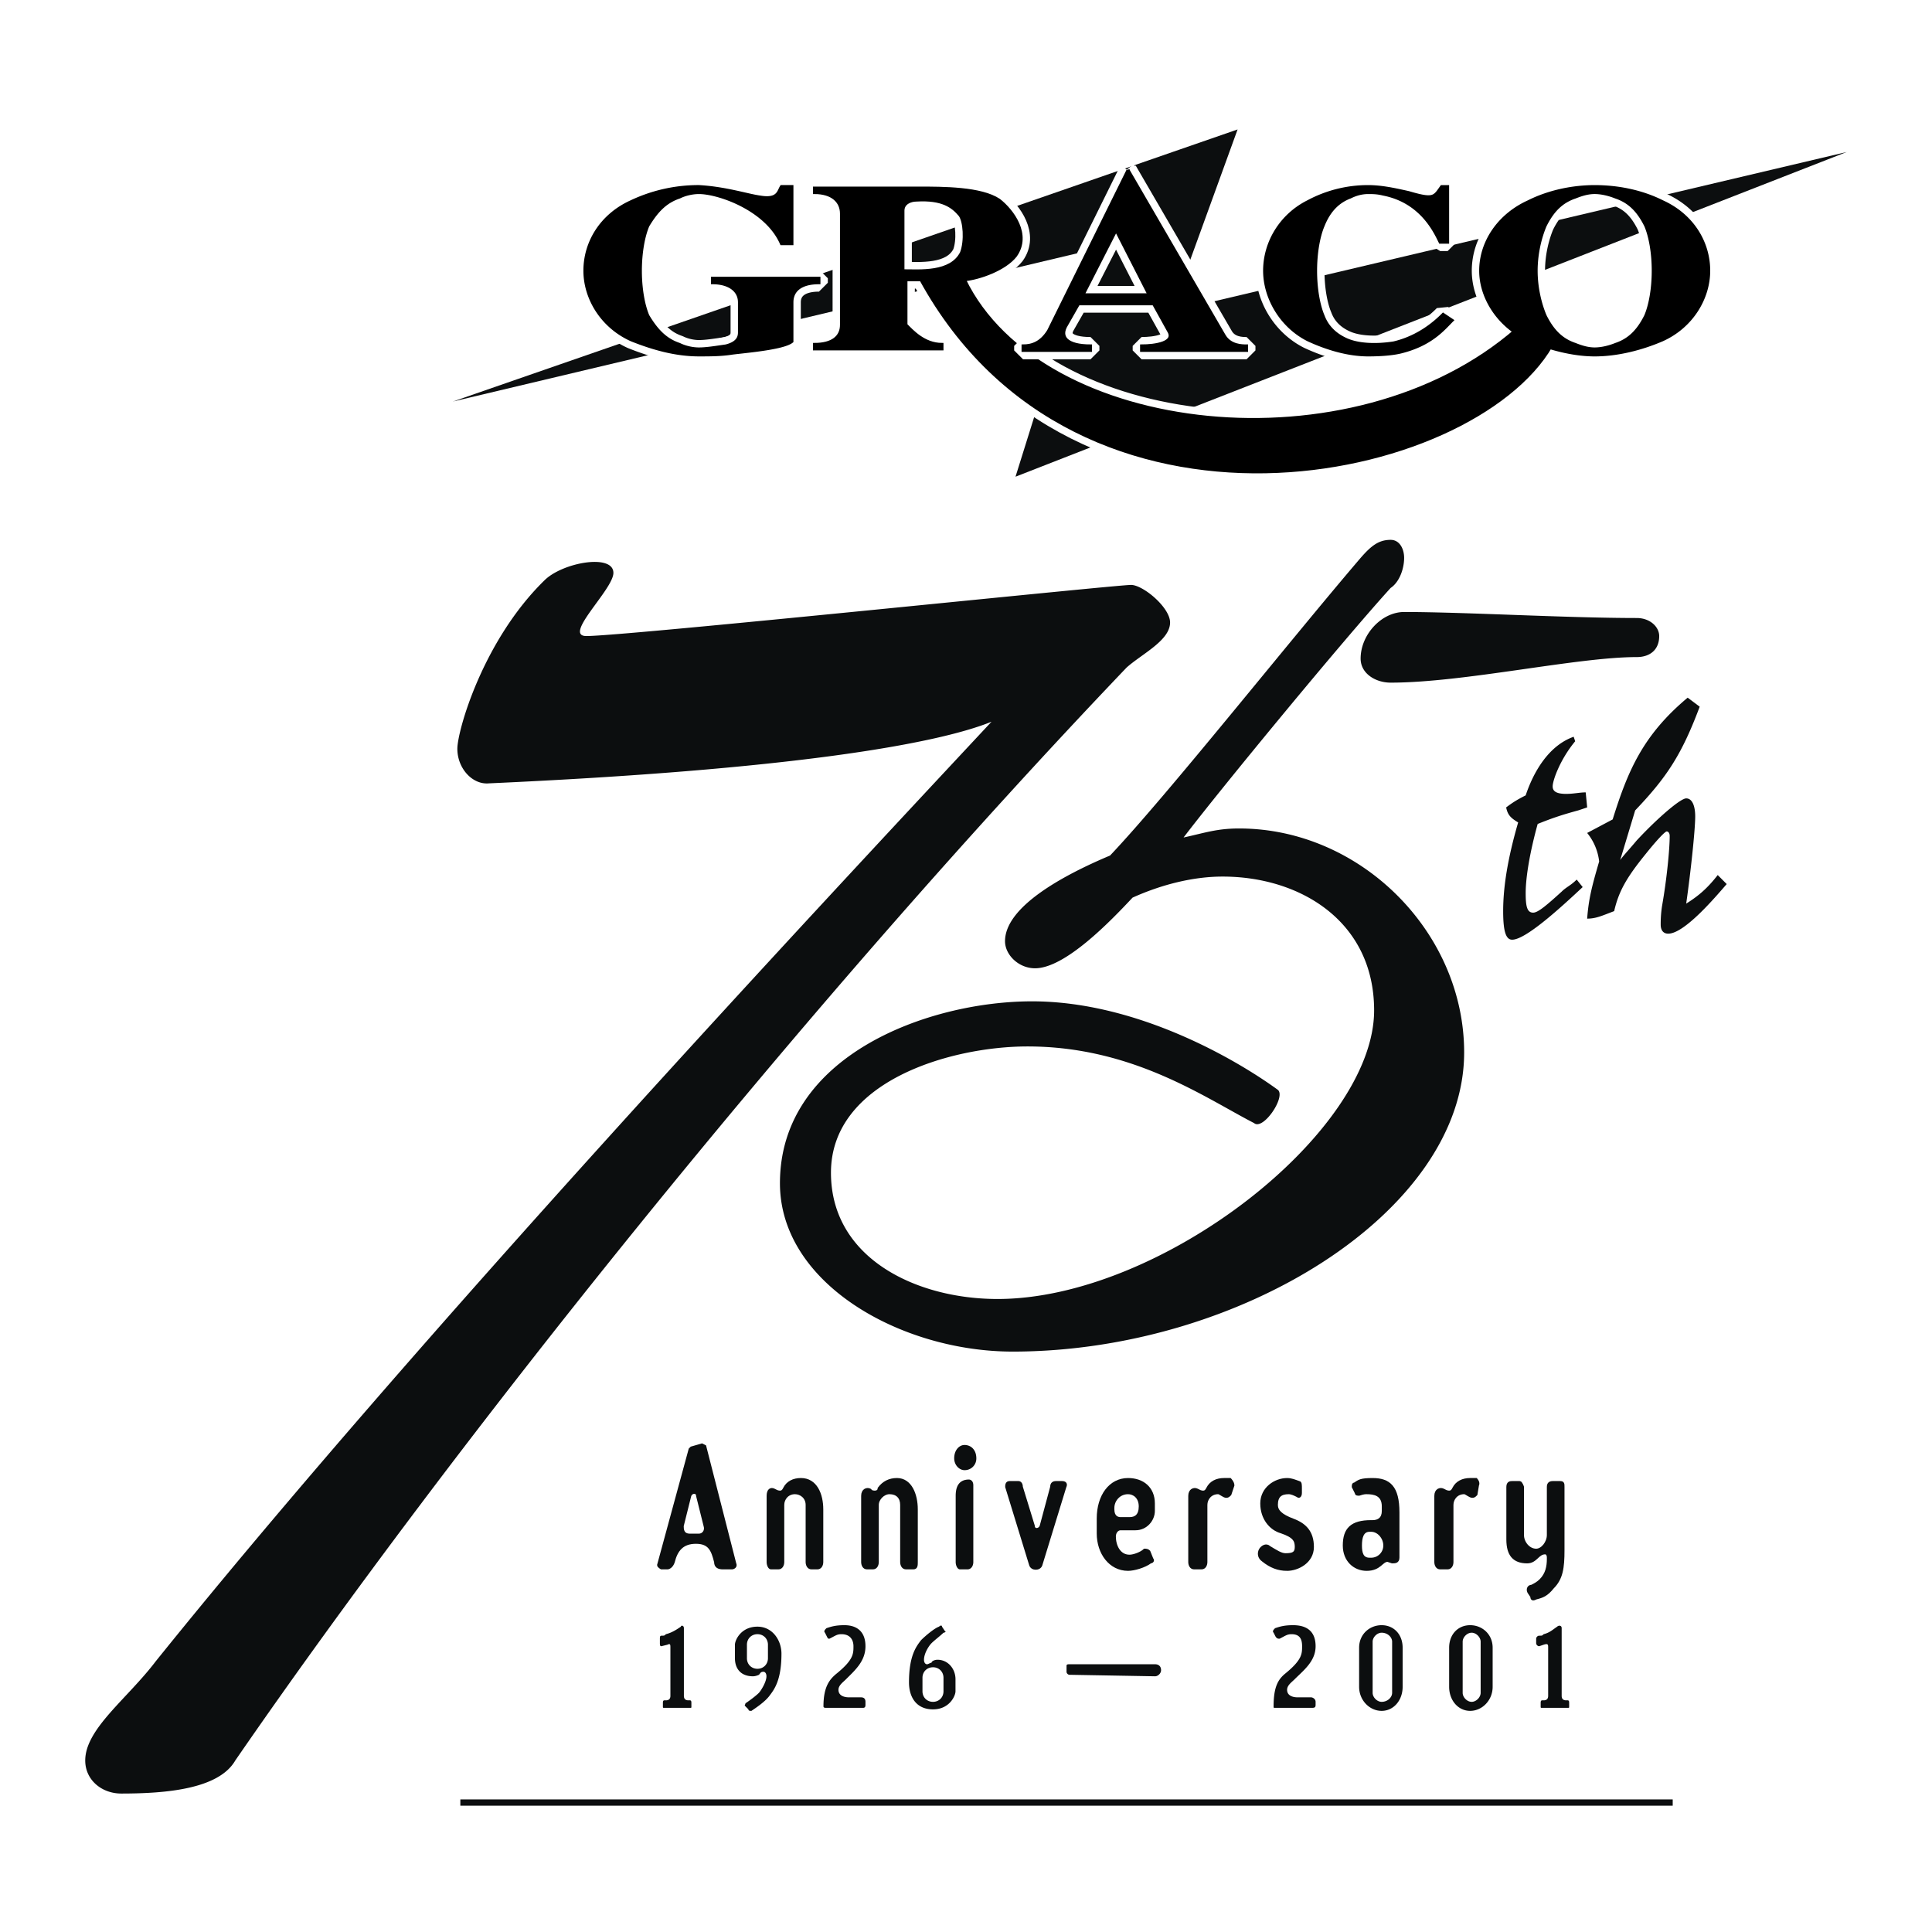
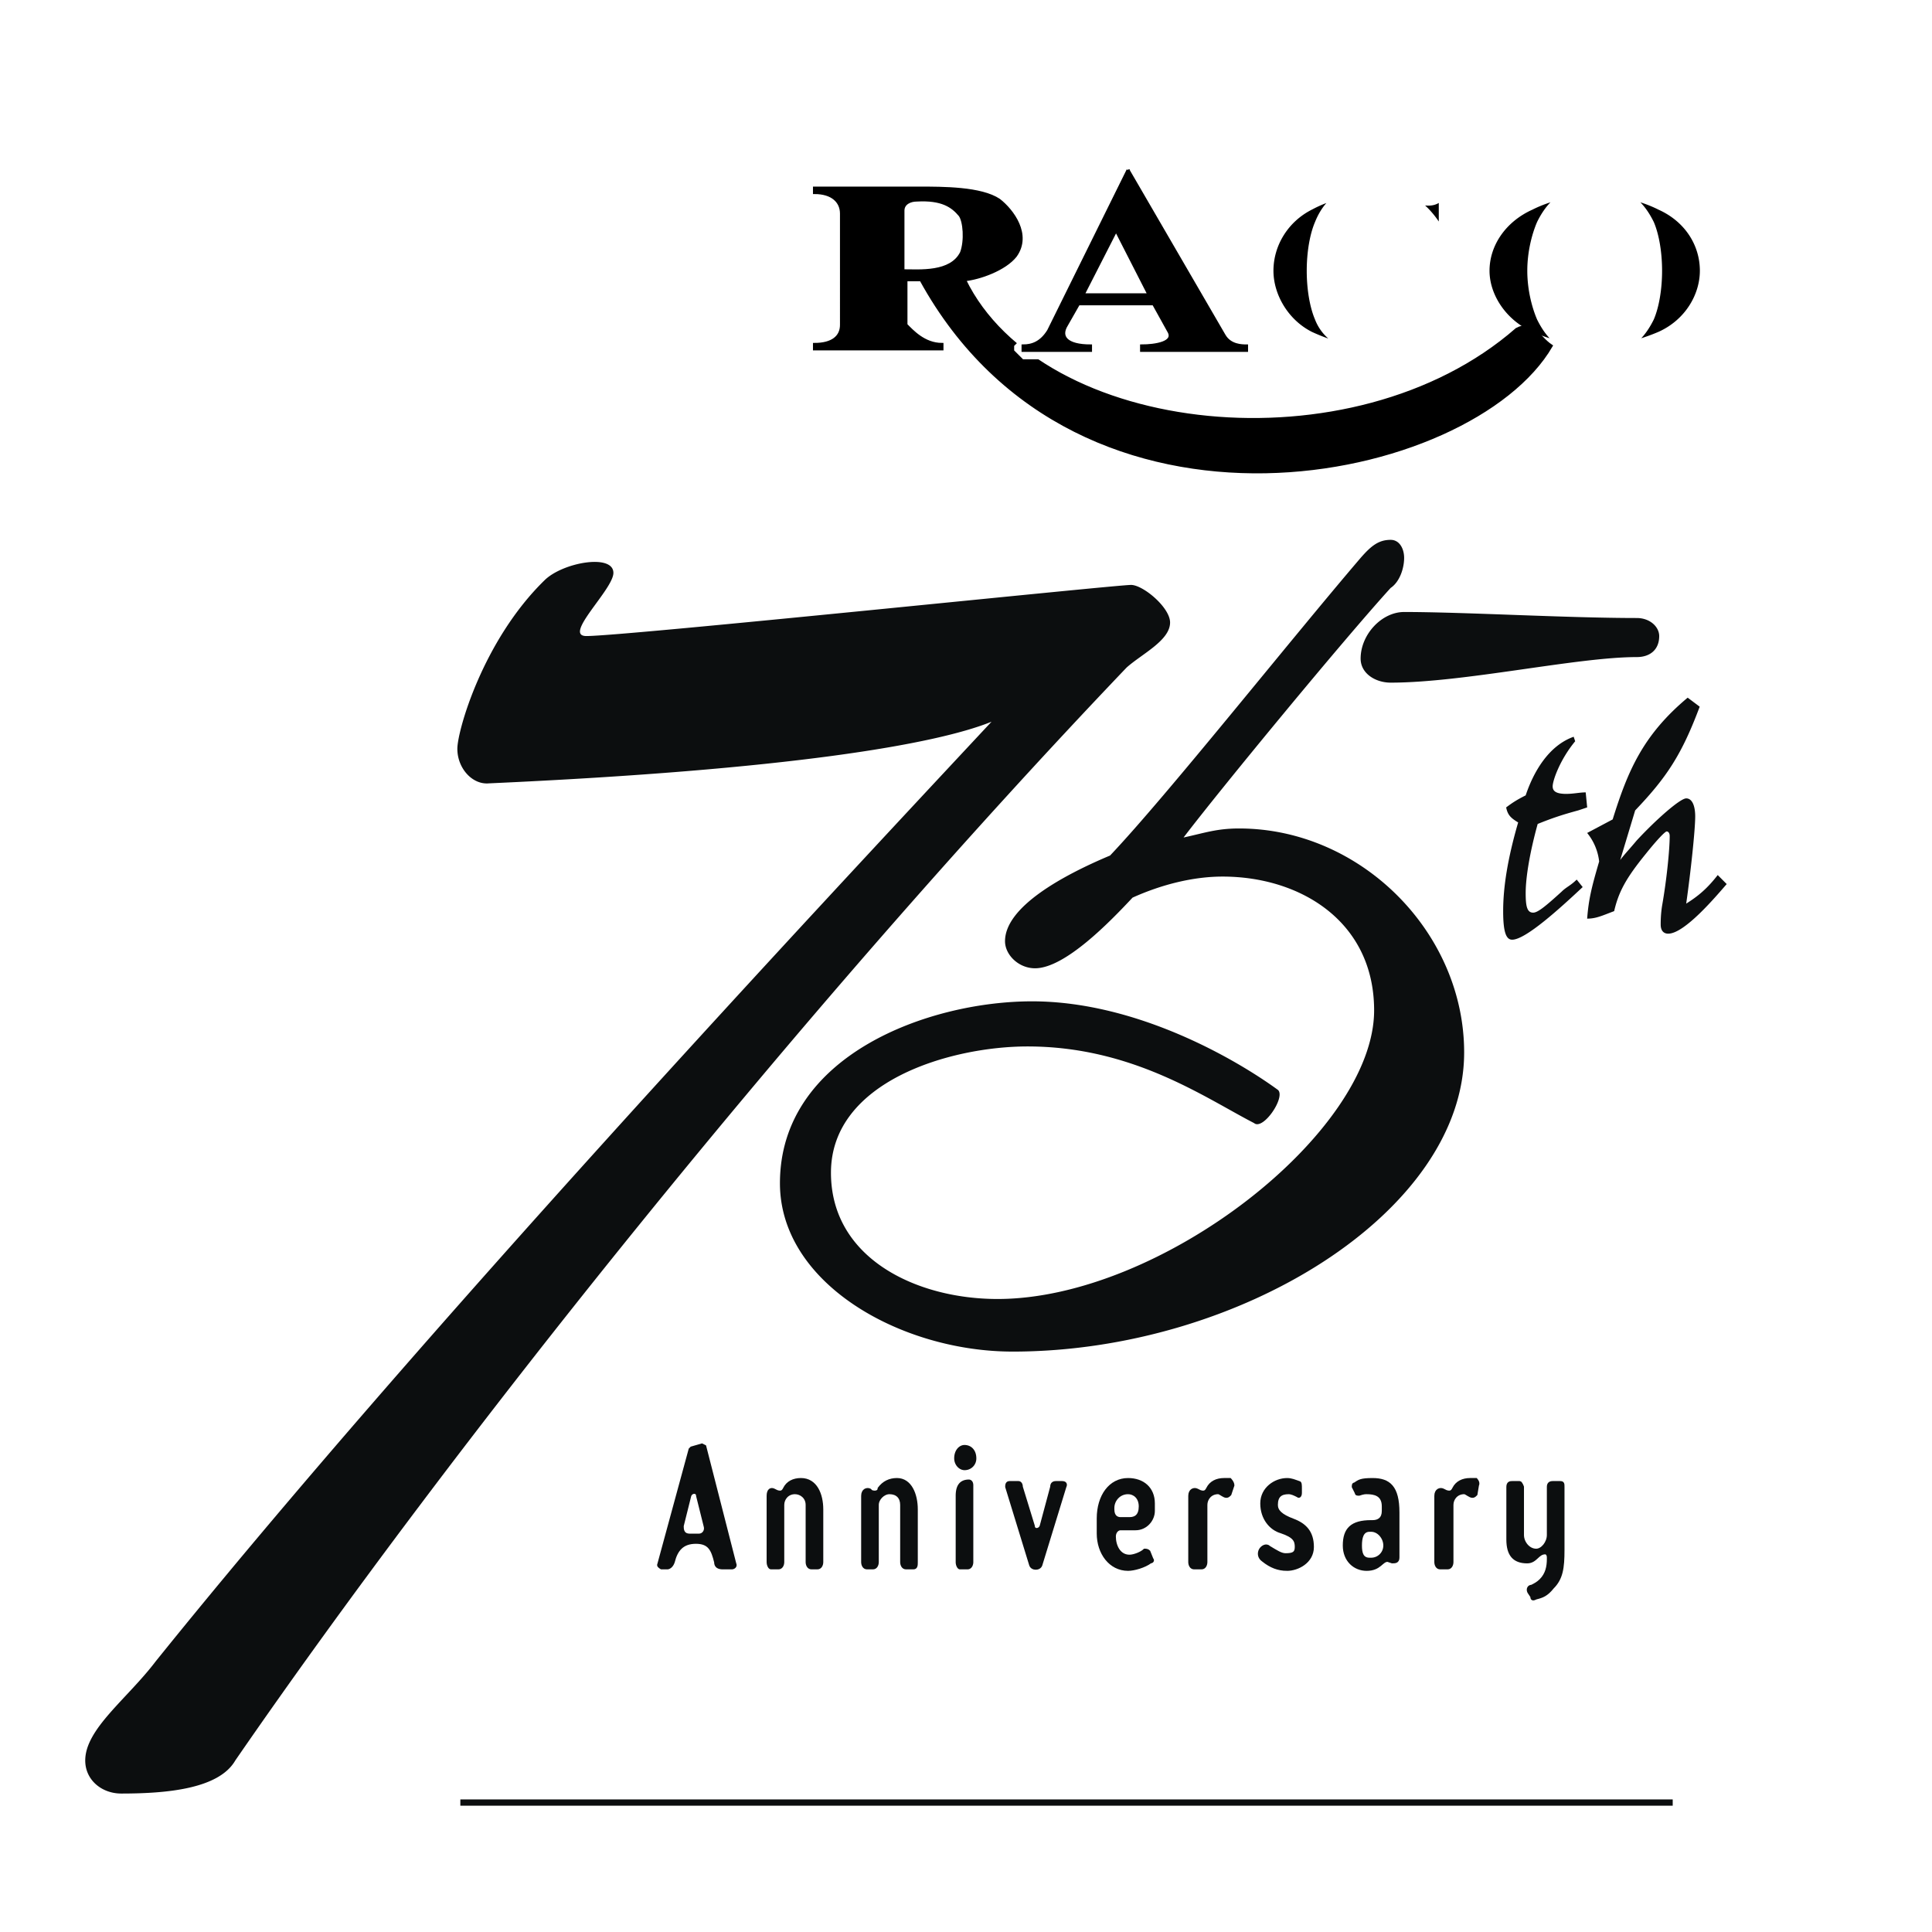
<svg xmlns="http://www.w3.org/2000/svg" width="2500" height="2500" viewBox="0 0 192.756 192.756">
  <path fill-rule="evenodd" clip-rule="evenodd" fill="#fff" d="M0 0h192.756v192.756H0V0z" />
  <path d="M70.33 152.246c.15.449-.15.898-.599.898h-.898c-.749 0-.749-.6-.749-.898l.749-3c.149-.451.748-.451.748 0l.749 3zm2.994 3.748l-2.994-11.697c0-.15-.15-.15-.299-.15l-1.048.301c-.149 0-.149.148-.149.148l-3.144 11.549c0 .15.15.301.299.301h.599c.15 0 .449-.15.599-.6.299-1.201.898-1.951 2.246-1.951 1.347 0 1.646.75 1.946 1.951 0 .449.299.6.748.6h.898c.149-.001.449-.151.299-.452z" fill-rule="evenodd" clip-rule="evenodd" fill="#0c0e0f" />
  <path d="M70.33 152.246c.15.449-.15.898-.599.898h-.898c-.749 0-.749-.6-.749-.898l.749-3c.149-.451.748-.451.748 0l.749 3zm2.994 3.748l-2.994-11.697-.299-.15-1.048.301-.149.148-3.144 11.549c0 .15.299.301.299.301h.599c.15 0 .449-.15.599-.6.299-1.201.898-1.951 2.246-1.951 1.347 0 1.646.75 1.946 1.951 0 .449.299.6.748.6h.898c.149-.001.449-.151.299-.452z" fill="none" stroke="#0c0e0f" stroke-width=".262" stroke-miterlimit="2.613" />
  <path d="M81.558 156.445h-.599c-.299 0-.449-.301-.449-.6v-5.701c0-.748-.599-1.199-1.198-1.199-.748 0-1.197.6-1.197 1.199v5.701c0 .299-.149.6-.449.6h-.749c-.15 0-.299-.301-.299-.6v-6.6c0-.6.299-.75.599-.6l.299.148c.45.15.599 0 .749-.299.3-.6.898-.9 1.647-.9 1.497 0 2.096 1.5 2.096 3v5.25c-.001.301-.151.601-.45.601zM91.138 156.445h-.748c-.3 0-.449-.301-.449-.6v-5.701c0-.748-.449-1.199-1.198-1.199-.599 0-1.197.6-1.197 1.199v5.701c0 .299-.15.6-.449.6h-.599c-.299 0-.449-.301-.449-.6v-6.6c0-.6.449-.75.749-.6l.149.148c.449.15.749 0 .749-.299.449-.6 1.047-.9 1.796-.9 1.348 0 1.946 1.5 1.946 3v5.25c0 .301 0 .601-.3.601z" fill-rule="evenodd" clip-rule="evenodd" fill="#0c0e0f" stroke="#0c0e0f" stroke-width=".262" stroke-miterlimit="2.613" />
  <path d="M96.229 146.547c-.449 0-.898-.451-.898-1.051 0-.75.449-1.199.898-1.199.598 0 1.049.449 1.049 1.199a1.027 1.027 0 0 1-1.049 1.051zm.299 9.898h-.749c-.15 0-.299-.301-.299-.6v-6.6c0-.9.299-1.5 1.197-1.5.149 0 .3 0 .3.449v7.65c0 .301-.15.601-.449.601z" fill-rule="evenodd" clip-rule="evenodd" fill="#0c0e0f" />
  <path d="M96.229 146.547c-.449 0-.898-.451-.898-1.051 0-.75.449-1.199.898-1.199.598 0 1.049.449 1.049 1.199a1.027 1.027 0 0 1-1.049 1.051zm.299 9.898h-.749c-.15 0-.299-.301-.299-.6v-6.6c0-.9.299-1.5 1.197-1.5 0 0 .3 0 .3.449v7.65c0 .301-.15.601-.449.601z" fill="none" stroke="#0c0e0f" stroke-width=".262" stroke-miterlimit="2.613" />
  <path d="M103.863 156.145c-.15.449-.898.449-1.049 0l-2.395-7.799c0-.15 0-.449.299-.449h.898c.15 0 .301.148.301.449l1.197 3.9c0 .449.598.449.748 0l1.047-3.9c0-.301.15-.449.449-.449h.6c.299 0 .449.148.299.449l-2.394 7.799zM113.295 152.545h-1.498c-.299 0-.598.301-.598.75 0 .9.447 1.949 1.496 1.949.449 0 1.197-.299 1.498-.6.148 0 .299 0 .447.15l.301.75c.148.15 0 .301-.15.301-.598.449-1.646.748-2.246.748-1.795 0-2.992-1.648-2.992-3.6v-1.498c0-2.25 1.197-3.9 2.992-3.9 1.498 0 2.545.9 2.545 2.4v.75c0 .9-.748 1.8-1.795 1.8zm-.75-3.6c-.898 0-1.496.75-1.496 1.5v.15c0 .75.449.9.748.9h.898c.6 0 1.049-.301 1.049-1.201 0-.898-.599-1.349-1.199-1.349z" fill-rule="evenodd" clip-rule="evenodd" fill="#0c0e0f" stroke="#0c0e0f" stroke-width=".262" stroke-miterlimit="2.613" />
  <path d="M122.725 149.096c-.148.15-.299.301-.598.15s-.449-.301-.6-.301c-.748 0-1.197.6-1.197 1.199v5.701c0 .299-.15.6-.449.6h-.748c-.299 0-.449-.301-.449-.6v-6.6c0-.6.449-.75.748-.6l.299.148c.449.15.6 0 .75-.299.299-.6.898-.9 1.646-.9h.598c.15.15.301.301.301.6l-.301.902z" fill-rule="evenodd" clip-rule="evenodd" fill="#0c0e0f" />
  <path d="M122.725 149.096c-.148.15-.299.301-.598.15s-.449-.301-.6-.301c-.748 0-1.197.6-1.197 1.199v5.701c0 .299-.15.6-.449.6h-.748c-.299 0-.449-.301-.449-.6v-6.6c0-.6.449-.75.748-.6l.299.148c.449.15.6 0 .75-.299.299-.6.898-.9 1.646-.9h.598s.301.301.301.6l-.301.902z" fill="none" stroke="#0c0e0f" stroke-width=".262" stroke-miterlimit="2.613" />
  <path d="M128.414 156.594c-.898 0-1.646-.299-2.395-.898-.449-.301-.449-.75-.301-1.051.15-.299.6-.6.898-.299.748.449 1.197.75 1.646.75.75 0 1.049-.15 1.049-.75s-.15-1.051-1.498-1.5c-1.047-.301-1.945-1.35-1.945-2.85s1.348-2.4 2.545-2.4c.449 0 .748.15 1.197.301.15 0 .15.299.15.6v.449c0 .301-.15.451-.301.301-.299-.15-.598-.301-.896-.301-.75 0-1.199.301-1.199 1.199 0 .602.449 1.051 1.648 1.5 1.197.451 1.945 1.201 1.945 2.701s-1.496 2.248-2.543 2.248z" fill-rule="evenodd" clip-rule="evenodd" fill="#0c0e0f" stroke="#0c0e0f" stroke-width=".262" stroke-miterlimit="2.613" />
  <path d="M138.145 154.195c0 .75-.6 1.35-1.348 1.35h-.15c-.748 0-.896-.6-.896-1.35s.148-1.5.896-1.5h.15c.748 0 1.348.75 1.348 1.5zm1.347 1.2v-4.498c0-2.551-.898-3.301-2.545-3.301-1.197 0-1.348.15-1.797.449-.15 0-.15.15-.15.301l.301.6c0 .15.148.15.299.15.449-.15.6-.15.748-.15.748 0 1.646.15 1.646 1.35v.451c0 .75-.449 1.049-1.047 1.049h-.15c-1.945 0-2.695.75-2.695 2.4 0 1.5 1.049 2.398 2.246 2.398 1.348 0 1.498-.898 2.096-.898.15 0 .301 0 .449.15.298 0 .599 0 .599-.451z" fill-rule="evenodd" clip-rule="evenodd" fill="#0c0e0f" />
  <path d="M138.145 154.195c0 .75-.6 1.35-1.348 1.35h-.15c-.748 0-.896-.6-.896-1.35s.148-1.5.896-1.5h.15c.748 0 1.348.75 1.348 1.5zm1.347 1.2v-4.498c0-2.551-.898-3.301-2.545-3.301-1.197 0-1.348.15-1.797.449-.15 0-.15.15-.15.301l.301.6c0 .15.148.15.299.15.449-.15.6-.15.748-.15.748 0 1.646.15 1.646 1.35v.451c0 .75-.449 1.049-1.047 1.049h-.15c-1.945 0-2.695.75-2.695 2.4 0 1.5 1.049 2.398 2.246 2.398 1.348 0 1.498-.898 2.096-.898l.449.15c.298 0 .599 0 .599-.451z" fill="none" stroke="#0c0e0f" stroke-width=".262" stroke-miterlimit="2.613" />
  <path d="M147.275 149.096c-.148.15-.299.301-.598.15-.301-.15-.449-.301-.6-.301-.748 0-1.197.6-1.197 1.199v5.701c0 .299-.15.6-.449.6h-.748c-.299 0-.449-.301-.449-.6v-6.6c0-.6.449-.75.748-.6l.299.148c.449.15.6 0 .75-.299.299-.6.898-.9 1.646-.9h.598c.15.15.301.301.15.6l-.15.902z" fill-rule="evenodd" clip-rule="evenodd" fill="#0c0e0f" />
  <path d="M147.275 149.096c-.148.15-.299.301-.598.15-.301-.15-.449-.301-.6-.301-.748 0-1.197.6-1.197 1.199v5.701c0 .299-.15.6-.449.6h-.748c-.299 0-.449-.301-.449-.6v-6.6c0-.6.449-.75.748-.6l.299.148c.449.15.6 0 .75-.299.299-.6.898-.9 1.646-.9h.598s.301.301.15.6l-.15.902z" fill="none" stroke="#0c0e0f" stroke-width=".262" stroke-miterlimit="2.613" />
  <path d="M154.91 158.395c-.598.75-1.047.9-1.646 1.049-.299.15-.449.15-.449-.148l-.299-.451c-.15-.299 0-.6.299-.6.301-.15.6-.299.898-.6.6-.6.748-1.35.748-2.1v-.15c0-.299-.148-.449-.299-.449-.748 0-.898.9-1.797.9-1.346 0-1.945-.75-1.945-2.25v-5.25c0-.449.299-.449.449-.449h.748c.15 0 .299.299.299.449v4.799c0 .75.6 1.5 1.348 1.5.6 0 1.197-.75 1.197-1.5v-4.799c0-.301.15-.449.449-.449h.75c.299 0 .299.148.299.449v6.299c0 1.8-.15 2.849-1.049 3.75z" fill-rule="evenodd" clip-rule="evenodd" fill="#0c0e0f" />
  <path d="M154.91 158.395c-.598.75-1.047.9-1.646 1.049-.299.15-.449.15-.449-.148l-.299-.451c-.15-.299 0-.6.299-.6.301-.15.6-.299.898-.6.6-.6.748-1.35.748-2.1v-.15c0-.299-.148-.449-.299-.449-.748 0-.898.9-1.797.9-1.346 0-1.945-.75-1.945-2.25v-5.25c0-.449.299-.449.449-.449h.748c.15 0 .299.449.299.449v4.799c0 .75.6 1.5 1.348 1.5.6 0 1.197-.75 1.197-1.5v-4.799c0-.301.15-.449.449-.449h.75c.299 0 .299.148.299.449v6.299c0 1.8-.15 2.849-1.049 3.75z" fill="none" stroke="#0c0e0f" stroke-width=".262" stroke-miterlimit="2.613" />
-   <path d="M68.833 170.393h-2.545c-.15 0-.15 0-.15-.15v-.299c0-.15 0-.301.15-.301h.149c.299 0 .449-.15.449-.449v-4.801c0-.299 0-.449-.3-.299l-.599.15c-.149 0-.149-.15-.149-.301v-.449c0-.15 0-.301.149-.301.3 0 .3 0 .449-.15.599-.148 1.048-.449 1.497-.75 0-.148.299-.148.299.15v6.75c0 .299.15.449.449.449h.15c.149 0 .149.15.149.301v.299c.003.151.003.151-.147.151zM76.767 169.193c-.449.6-1.347 1.199-1.796 1.5-.15 0-.299 0-.299-.15l-.299-.301c-.15-.148 0-.148 0-.299.449-.301 1.048-.75 1.347-1.051.15-.15.749-1.049.749-1.648 0-.301-.15-.451-.3-.451-.299 0-.299.15-.449.301 0 0-.299.15-.599.15-1.197 0-1.796-.75-1.796-1.801v-1.35c0-.449.599-1.801 2.246-1.801 1.497 0 2.396 1.352 2.396 2.701-.002 2.7-.751 3.601-1.2 4.2zm-.149-5.099c0-.6-.449-1.051-1.048-1.051s-1.048.451-1.048 1.051v1.35c0 .6.449 1.051 1.048 1.051s1.048-.451 1.048-1.051v-1.35zM84.402 167.543c-.299.301-.748.6-.748 1.051 0 .6.599.75 1.048.75h1.197c.3 0 .449.148.449.449v.301c0 .299-.149.299-.3.299h-3.592c-.15 0-.299 0-.299-.15 0-1.949.599-2.699 1.347-3.299 1.646-1.35 1.646-1.949 1.646-2.699 0-.6-.299-1.201-1.198-1.201-.449 0-.599.15-1.197.451-.15 0-.15 0-.299-.301l-.15-.299c-.149-.15 0-.301.15-.451.449-.15.898-.299 1.796-.299 1.197 0 2.096.6 2.096 2.1s-1.048 2.398-1.946 3.298zM94.132 168.742c0 .602-.449 1.051-1.048 1.051s-1.048-.449-1.048-1.051v-1.35c0-.6.449-1.049 1.048-1.049s1.048.449 1.048 1.049v1.35zm1.198 0v-1.199c0-1.049-.749-1.949-1.796-1.949-.299 0-.599.15-.599.299-.15 0-.3.15-.449.15-.15 0-.299-.15-.299-.449 0-.6.449-1.35.749-1.65.299-.299.898-.75 1.197-1.049.15 0 .3-.15.15-.15l-.299-.451c0-.148-.15-.148-.3 0-.449.15-1.347.9-1.796 1.352-.449.6-1.198 1.5-1.198 4.199 0 1.5.749 2.699 2.395 2.699 1.646-.001 2.245-1.351 2.245-1.802zM115.84 166.643c0-.449-.301-.6-.6-.6h-8.533c-.15 0-.299 0-.299.15v.6c0 .15.148.301.299.301l8.533.15c.299 0 .6-.301.6-.601zM129.162 167.543c-.299.301-.748.6-.748 1.051 0 .6.6.75 1.047.75h1.348c.15 0 .449.148.449.449v.301c0 .299-.148.299-.449.299h-3.592c-.15 0-.15 0-.15-.15 0-1.949.449-2.699 1.197-3.299 1.646-1.35 1.646-1.949 1.646-2.699 0-.6-.148-1.201-1.047-1.201-.449 0-.6.15-1.197.451-.15 0-.301 0-.449-.301l-.15-.299c-.15-.15 0-.301.15-.451.449-.15.898-.299 1.797-.299 1.346 0 2.244.6 2.244 2.1s-1.197 2.398-2.096 3.298zM138.893 168.893c0 .451-.449.9-1.047.9-.449 0-.898-.449-.898-.9v-5.1c0-.449.449-.898.898-.898.598 0 1.047.449 1.047.898v5.1zm1.048-.6v-3.9c0-1.35-.898-2.248-2.096-2.248-1.199 0-2.246.898-2.246 2.248v3.9c0 1.35 1.047 2.4 2.246 2.4 1.198 0 2.096-1.05 2.096-2.4zM147.725 168.893c0 .451-.449.9-.898.9s-.896-.449-.896-.9v-5.1c0-.449.447-.898.896-.898s.898.449.898.898v5.1zm1.197-.6v-3.9c0-1.35-1.047-2.248-2.244-2.248s-2.096.898-2.096 2.248v3.9c0 1.35.898 2.4 2.096 2.4s2.244-1.05 2.244-2.4zM156.408 170.393h-2.545c-.15 0-.15 0-.15-.15v-.299c0-.15 0-.301.15-.301h.148c.301 0 .449-.15.449-.449v-4.801c0-.299 0-.449-.449-.299l-.447.15a.324.324 0 0 1-.301-.301v-.449c0-.15.15-.301.301-.301.299 0 .299 0 .447-.15.6-.148.898-.449 1.348-.75.15-.148.449-.148.449.15v6.75c0 .299.15.449.449.449h.15c.148 0 .148.15.148.301v.299c.002.151.002.151-.147.151zM45.181 40.061l78.294-27.146-6.588 18.147 67.365-15.898-82.934 32.396 7.036-22.497-63.173 14.998z" fill-rule="evenodd" clip-rule="evenodd" fill="#0c0e0f" />
-   <path d="M79.013 18.614v5.699h-1.047c-1.497-3.45-6.288-5.1-8.234-5.1-.599 0-1.347.15-1.946.45-1.347.45-2.245 1.35-3.144 2.85-.449 1.05-.749 2.7-.749 4.5s.3 3.45.749 4.5c.898 1.5 1.796 2.399 3.144 2.849.599.3 1.347.45 1.946.45.749 0 1.647-.15 2.695-.3 1.197-.3 1.347-.899 1.347-1.35v-3c0-1.2-1.048-1.95-2.695-1.95v-.45h10.629v.45c-1.796 0-2.695.75-2.695 1.95v3.899c-.898.75-5.239 1.05-6.138 1.2-1.048.15-2.096.15-3.144.15-2.246 0-4.491-.6-6.737-1.5-2.994-1.35-4.641-4.2-4.641-6.899 0-2.85 1.647-5.549 4.641-6.899a15.69 15.69 0 0 1 6.737-1.5c2.695.15 4.94.9 6.138 1.05 1.796.3 1.796-.6 2.096-1.05h1.048v.001z" fill-rule="evenodd" clip-rule="evenodd" stroke="#fff" stroke-width="1.77" stroke-linecap="round" stroke-linejoin="bevel" stroke-miterlimit="2.613" />
  <path d="M151.318 32.862c1.646-.9 2.096.75 3.443 1.649-7.936 13.648-47.156 22.047-62.875-6.599H90.39v4.499c.599.6 1.796 1.95 3.593 1.95v.45H81.258v-.45c1.796 0 2.694-.75 2.694-1.95V21.313c0-1.2-.898-2.1-2.694-2.1v-.45h10.33c2.544 0 6.287 0 8.084 1.2 1.348 1.05 3.143 3.45 1.646 5.549-1.049 1.35-3.594 2.25-5.09 2.4 7.635 15.748 38.772 19.198 55.09 4.95zM90.09 27.013c1.647 0 4.791.3 5.839-1.8.449-1.2.299-3.149-.15-3.75-.749-.9-1.796-1.65-4.341-1.5-.599 0-1.348.3-1.348 1.05v6z" fill-rule="evenodd" clip-rule="evenodd" stroke="#fff" stroke-width="1.77" stroke-linecap="round" stroke-linejoin="bevel" stroke-miterlimit="2.613" />
  <path d="M144.432 24.163h-.748c-.449-.899-1.797-4.049-5.689-4.799-.598-.15-1.047-.15-1.496-.15-.6 0-1.197.15-1.797.45-1.197.45-2.096 1.35-2.695 2.85-.447 1.05-.748 2.7-.748 4.5s.301 3.45.748 4.5c.449 1.199 1.348 1.949 2.396 2.399 1.047.45 2.693.6 4.641.3 2.545-.6 4.191-2.1 4.939-2.85l.898.6c-.898.9-2.096 2.399-5.09 3.149-.6.15-1.646.3-3.293.3-1.947 0-4.043-.6-5.988-1.5-2.695-1.35-4.342-4.2-4.342-6.899 0-2.85 1.646-5.549 4.342-6.899a12.656 12.656 0 0 1 5.988-1.5c1.348 0 2.693.3 4.041.6 2.545.75 2.545.45 3.295-.6h.598v5.549zM165.84 33.912c-2.098.9-4.492 1.5-6.736 1.5-2.098 0-4.492-.6-6.588-1.5-2.994-1.35-4.791-4.2-4.791-6.899 0-2.85 1.797-5.549 4.791-6.899 2.096-1.049 4.49-1.5 6.588-1.5 2.244 0 4.639.45 6.736 1.5 2.994 1.35 4.641 4.049 4.641 6.899-.001 2.699-1.647 5.549-4.641 6.899zm-4.643.449c1.348-.45 2.246-1.35 2.994-2.849.449-1.05.75-2.7.75-4.5s-.301-3.45-.75-4.5c-.748-1.5-1.646-2.4-2.994-2.85-.748-.3-1.496-.45-2.094-.45-.6 0-1.199.15-1.947.45-1.348.45-2.246 1.35-2.994 2.85-.449 1.05-.898 2.7-.898 4.5s.449 3.45.898 4.5c.748 1.5 1.646 2.399 2.994 2.849.748.3 1.348.45 1.947.45.598.001 1.346-.149 2.094-.45z" fill-rule="evenodd" clip-rule="evenodd" stroke="#fff" stroke-width="1.77" stroke-linecap="round" stroke-linejoin="bevel" stroke-miterlimit="2.613" />
-   <path d="M79.013 18.614v5.699h-1.047c-1.497-3.45-6.288-5.1-8.234-5.1-.599 0-1.347.15-1.946.45-1.347.45-2.245 1.35-3.144 2.85-.449 1.05-.749 2.7-.749 4.5s.3 3.45.749 4.5c.898 1.5 1.796 2.399 3.144 2.849.599.3 1.347.45 1.946.45.749 0 1.647-.15 2.695-.3 1.197-.3 1.347-.899 1.347-1.35v-3c0-1.2-1.048-1.95-2.695-1.95v-.45h10.629v.45c-1.796 0-2.695.75-2.695 1.95v3.899c-.898.75-5.239 1.05-6.138 1.2-1.048.15-2.096.15-3.144.15-2.246 0-4.491-.6-6.737-1.5-2.994-1.35-4.641-4.2-4.641-6.899 0-2.85 1.647-5.549 4.641-6.899a15.69 15.69 0 0 1 6.737-1.5c2.695.15 4.94.9 6.138 1.05 1.796.3 1.796-.6 2.096-1.05h1.048v.001z" fill-rule="evenodd" clip-rule="evenodd" stroke="#000" stroke-width=".295" stroke-miterlimit="2.613" />
  <path d="M151.318 32.862c1.646-.9 2.096.75 3.443 1.649-7.936 13.648-47.156 22.047-62.875-6.599H90.39v4.499c.599.6 1.796 1.95 3.593 1.95v.45H81.258v-.45c1.796 0 2.694-.75 2.694-1.95V21.313c0-1.2-.898-2.1-2.694-2.1v-.45h10.33c2.544 0 6.287 0 8.084 1.2 1.348 1.05 3.143 3.45 1.646 5.549-1.049 1.35-3.594 2.25-5.09 2.4 7.635 15.748 38.772 19.198 55.09 4.95zM90.09 27.013c1.647 0 4.791.3 5.839-1.8.449-1.2.299-3.149-.15-3.75-.749-.9-1.796-1.65-4.341-1.5-.599 0-1.348.3-1.348 1.05v6z" fill-rule="evenodd" clip-rule="evenodd" stroke="#000" stroke-width=".295" stroke-miterlimit="2.613" />
-   <path d="M144.432 24.163h-.748c-.449-.9-1.797-4.05-5.689-4.799-.598-.15-1.047-.15-1.496-.15-.6 0-1.197.15-1.797.45-1.197.45-2.096 1.35-2.695 2.85-.447 1.05-.748 2.7-.748 4.5s.301 3.45.748 4.5c.449 1.199 1.348 1.949 2.396 2.399 1.047.45 2.693.6 4.641.3 2.545-.6 4.191-2.1 4.939-2.85l.898.6c-.898.9-2.096 2.399-5.09 3.149-.6.15-1.646.3-3.293.3-1.947 0-4.043-.6-5.988-1.5-2.695-1.35-4.342-4.2-4.342-6.899 0-2.85 1.646-5.549 4.342-6.899a12.656 12.656 0 0 1 5.988-1.5c1.348 0 2.693.3 4.041.6 2.545.75 2.545.45 3.295-.6h.598v5.549zM165.84 33.912c-2.096.9-4.492 1.5-6.736 1.5-2.098 0-4.492-.6-6.588-1.5-2.994-1.35-4.791-4.2-4.791-6.899 0-2.85 1.797-5.549 4.791-6.899 2.096-1.049 4.49-1.5 6.588-1.5 2.244 0 4.641.45 6.736 1.5 2.994 1.35 4.641 4.05 4.641 6.899-.001 2.699-1.647 5.549-4.641 6.899zm-4.643.449c1.348-.45 2.246-1.35 2.994-2.849.449-1.05.75-2.7.75-4.5s-.301-3.45-.75-4.5c-.748-1.5-1.646-2.4-2.994-2.85-.748-.3-1.496-.45-2.094-.45-.6 0-1.199.15-1.947.45-1.348.45-2.246 1.35-2.994 2.85-.449 1.05-.898 2.7-.898 4.5s.449 3.45.898 4.5c.748 1.5 1.646 2.399 2.994 2.849.748.3 1.348.45 1.947.45.598.001 1.346-.149 2.094-.45z" fill-rule="evenodd" clip-rule="evenodd" stroke="#000" stroke-width=".295" stroke-miterlimit="2.613" />
  <path d="M114.641 29.412l-3.293-6.449-3.293 6.449h6.586zm-2.096-12.448l9.582 16.497c.598 1.05 1.797 1.05 2.244 1.05v.45h-10.479v-.45c1.348 0 3.443-.3 2.695-1.5l-1.498-2.7h-7.484l-1.197 2.1c-.748 1.2 0 2.1 2.395 2.1v.45h-6.736v-.45c.898 0 1.797-.3 2.545-1.5l7.933-16.047z" fill-rule="evenodd" clip-rule="evenodd" stroke="#fff" stroke-width="1.77" stroke-linecap="round" stroke-linejoin="bevel" stroke-miterlimit="2.613" />
  <path d="M114.641 29.412l-3.293-6.449-3.293 6.449h6.586zm-2.096-12.448l9.582 16.497c.598 1.05 1.797 1.05 2.244 1.05v.45h-10.479v-.45c1.348 0 3.443-.3 2.695-1.5l-1.498-2.7h-7.484l-1.197 2.1c-.748 1.2 0 2.1 2.395 2.1v.45h-6.736v-.45c.898 0 1.797-.3 2.545-1.5l7.933-16.047z" fill-rule="evenodd" clip-rule="evenodd" stroke="#000" stroke-width=".295" stroke-miterlimit="2.613" />
-   <path fill-rule="evenodd" clip-rule="evenodd" fill="#0c0e0f" d="M45.929 179.842h120.958H45.929z" />
  <path fill="none" stroke="#0c0e0f" stroke-width=".625" stroke-miterlimit="2.613" d="M45.929 179.842h120.958" />
  <path d="M112.396 66.607c-32.785 34.346-67.216 77.54-88.922 109.036-1.646 2.85-6.886 3.299-11.377 3.299-1.946 0-3.593-1.35-3.593-3.299 0-3.15 4.192-6.15 7.036-9.898 26.197-32.547 66.167-75.291 83.384-93.738-5.54 2.25-20.21 4.799-50.15 6.149-1.647.15-3.144-1.5-3.144-3.45 0-1.799 2.545-10.798 8.683-16.797 1.797-1.8 6.886-2.7 6.886-.75 0 1.649-5.089 6.299-2.695 6.299 3.893 0 52.696-5.1 54.342-5.1 1.197 0 3.893 2.25 3.893 3.75-.001 1.8-2.846 3.149-4.343 4.499zM163.295 65.557c-5.988 0-17.217 2.55-24.551 2.55-1.498 0-2.994-.9-2.994-2.399 0-2.4 2.096-4.649 4.34-4.649 5.988 0 16.168.6 23.205.6 1.346 0 2.244.9 2.244 1.8 0 1.348-.898 2.098-2.244 2.098zm-62.275 69.291c-11.079 0-23.205-6.748-23.205-16.797 0-12.75 14.82-18.148 25.15-18.148 10.629 0 20.658 6 24.551 8.85.748.75-1.496 4.049-2.395 3.299-4.941-2.549-12.127-7.648-22.605-7.648-7.634 0-19.611 3.449-19.611 12.598 0 8.549 8.533 12.598 16.617 12.598 16.318 0 37.574-16.646 37.574-28.795 0-8.849-7.334-13.349-15.119-13.349-2.844 0-5.988.75-8.982 2.1-2.244 2.399-6.736 7.049-9.73 7.049-1.646 0-2.994-1.351-2.994-2.7 0-3.45 5.84-6.599 10.48-8.549 5.688-6 17.814-21.297 25-29.696 1.047-1.2 1.795-1.8 2.994-1.8.896 0 1.346.9 1.346 1.8 0 1.05-.449 2.399-1.346 2.999-4.643 5.1-16.768 19.798-20.66 24.897 2.096-.45 3.295-.9 5.539-.9 12.127 0 22.455 10.349 22.455 22.347-.001 15.897-22.456 29.845-45.059 29.845zM157.904 88.504c-2.244 2.1-5.688 5.25-7.035 5.25-.6 0-.898-.75-.898-2.85 0-2.4.449-5.25 1.496-8.849-.748-.45-1.047-.75-1.197-1.5.6-.45 1.049-.75 1.947-1.2.748-2.25 2.244-4.949 4.789-5.849l.15.45c-1.496 1.8-2.246 3.899-2.246 4.5 0 .45.301.75 1.348.75.748 0 1.348-.15 1.947-.15l.148 1.5-.898.3c-1.646.45-2.545.75-4.041 1.35-.748 2.7-1.197 5.25-1.197 6.899 0 1.35.148 1.95.748 1.95.449 0 1.197-.6 2.844-2.1.449-.45.898-.6 1.498-1.199l.597.748zM161.648 85.804c.447-.6.896-1.05 1.646-1.95 1.945-2.1 4.34-4.199 4.939-4.199s.898.75.898 1.8c0 1.35-.449 5.549-.898 8.699 1.197-.75 2.096-1.5 3.145-2.85l.896.9c-1.047 1.2-4.191 4.949-5.838 4.949-.449 0-.748-.3-.748-.9 0-.3 0-1.05.15-1.95.449-2.549.748-5.549.748-6.899 0-.3-.15-.45-.299-.45-.15 0-.898.75-2.098 2.25-1.945 2.399-2.693 3.749-3.143 5.699-1.197.45-1.797.75-2.695.75.15-1.95.449-3.15 1.197-5.7a5.484 5.484 0 0 0-1.197-2.849l2.545-1.35c1.498-4.799 2.994-8.399 7.484-12.148l1.199.9c-1.797 4.8-3.293 7.049-6.438 10.349l-1.493 4.949z" fill-rule="evenodd" clip-rule="evenodd" fill="#0c0e0f" />
</svg>